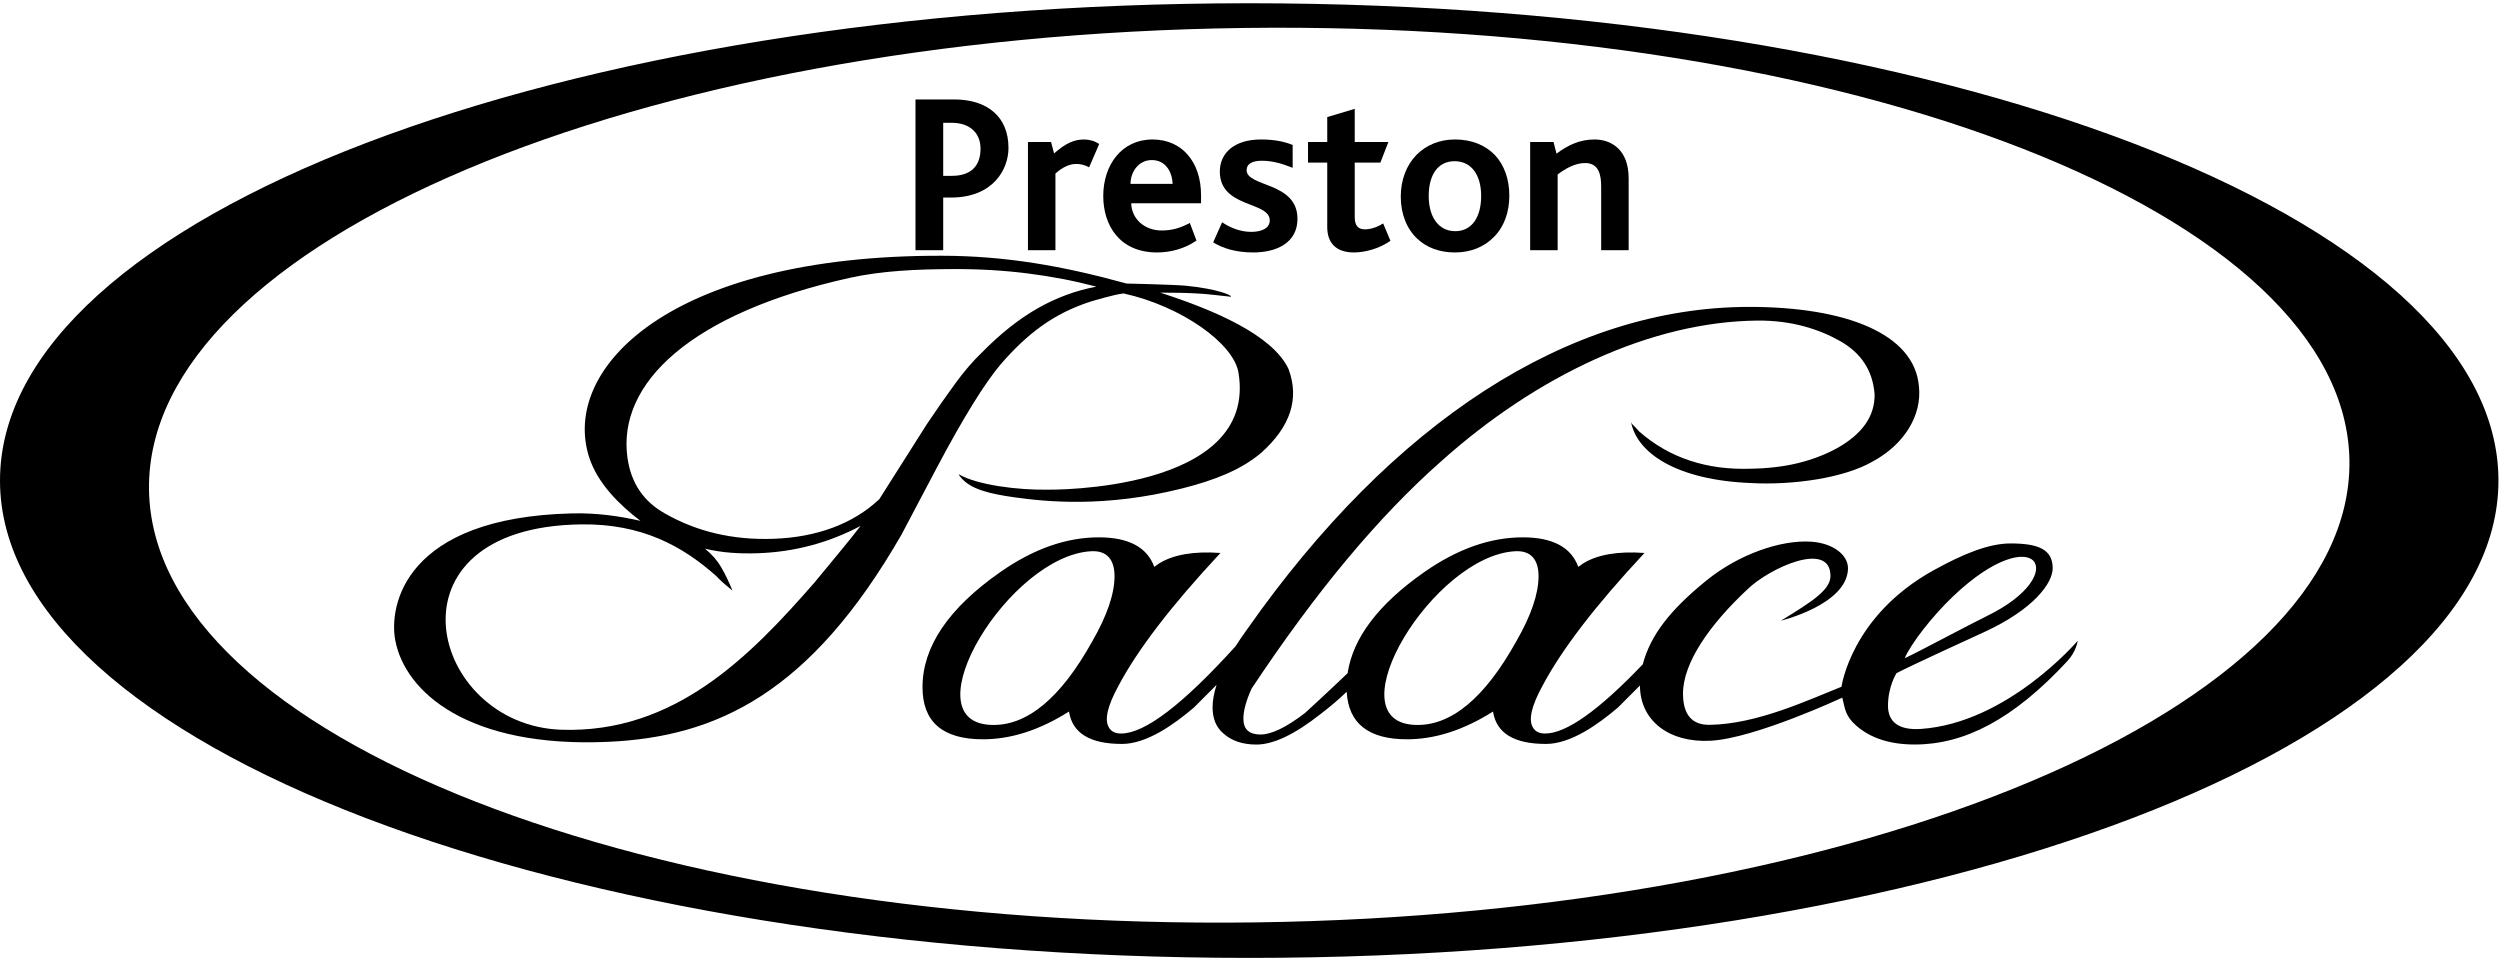
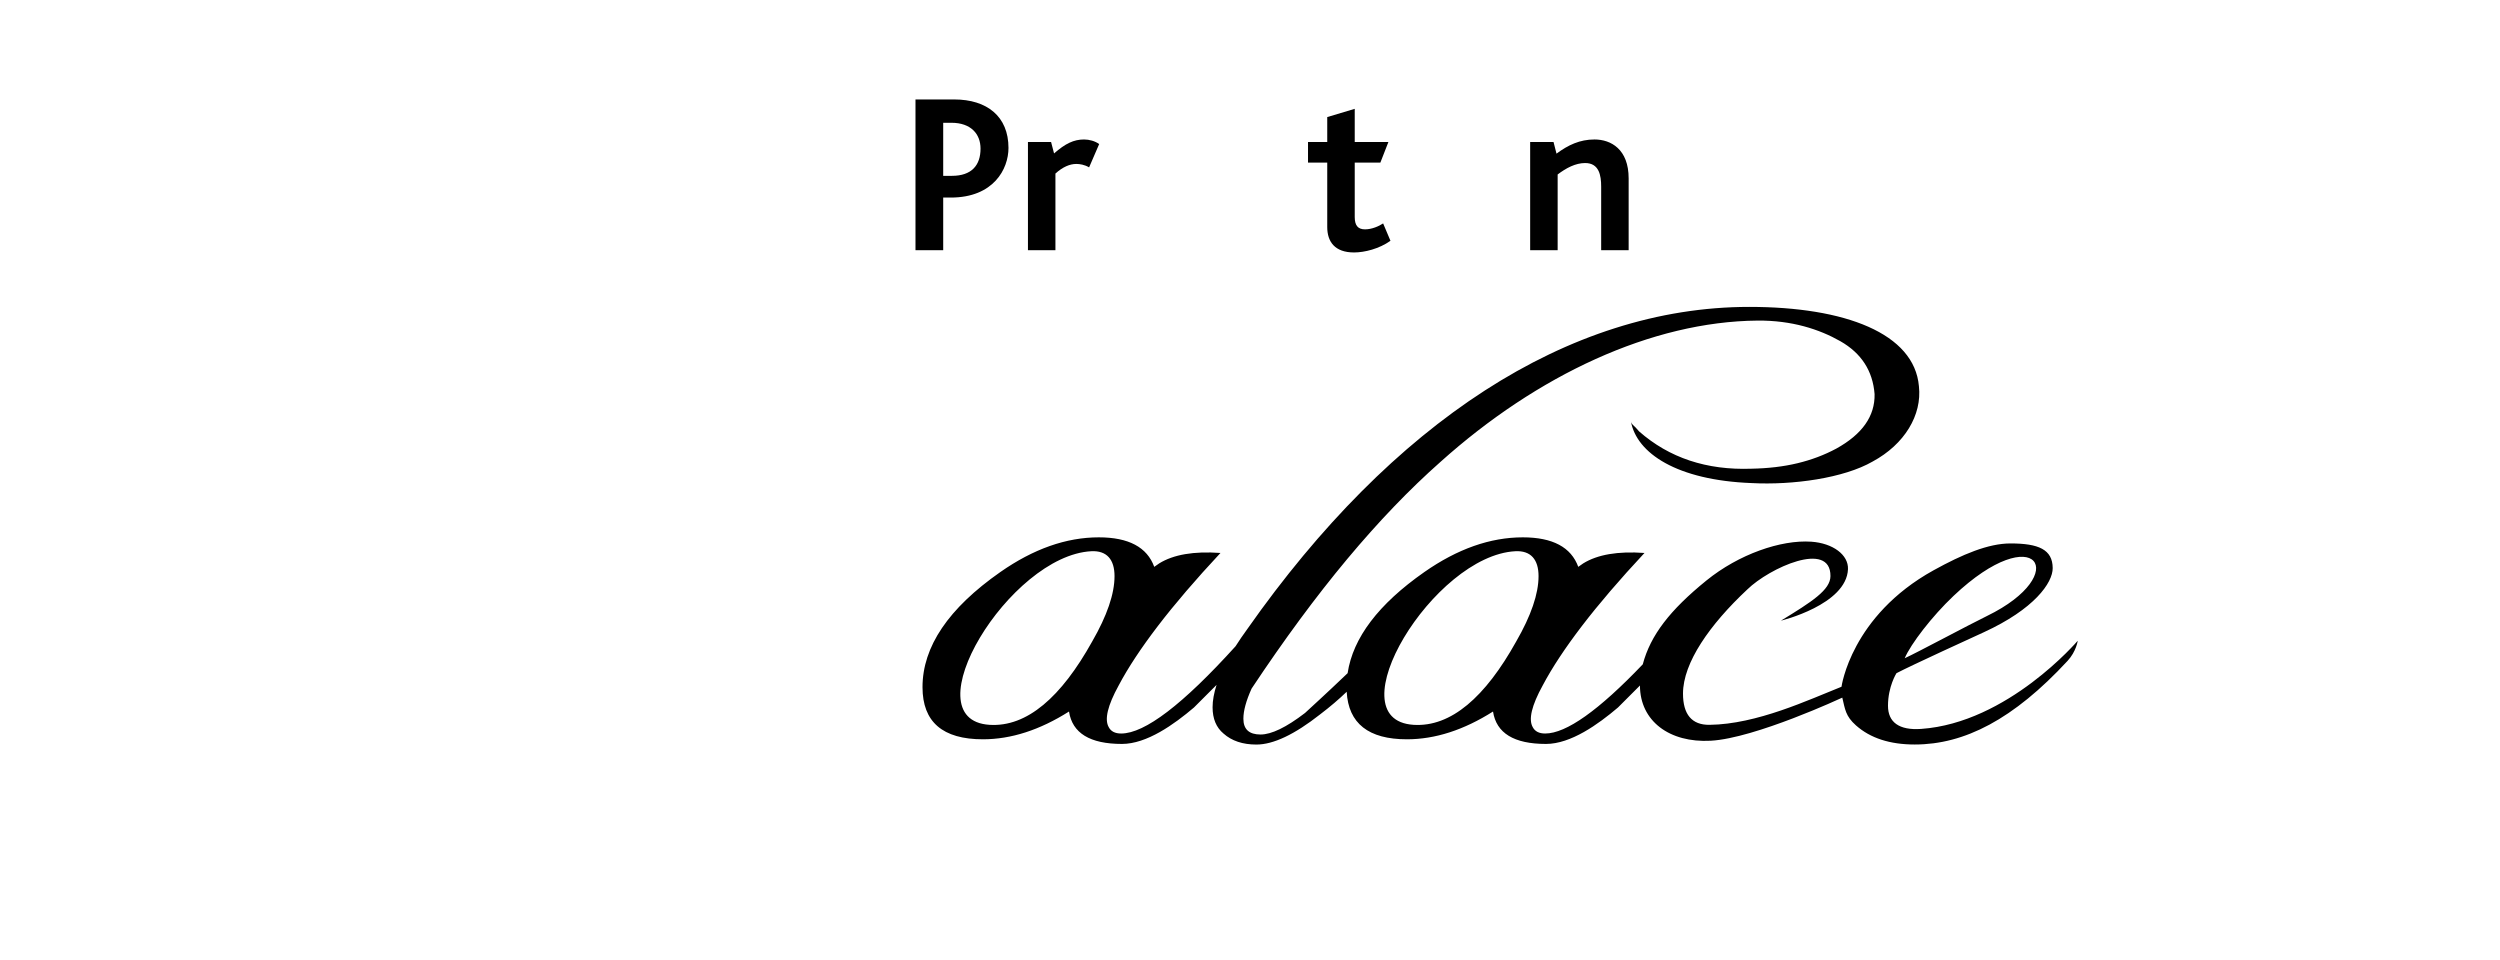
<svg xmlns="http://www.w3.org/2000/svg" width="1919" height="737" viewBox="0 0 1919 737" fill="none">
-   <path fill-rule="evenodd" clip-rule="evenodd" d="M963.27 708.039C496.856 714.107 116.799 565.328 114.375 375.737C111.975 186.143 488.124 27.528 954.539 21.462C1420.95 15.394 1801.01 164.173 1803.43 353.764C1805.83 543.358 1429.68 701.973 963.27 708.039ZM958.902 2.498C429.323 2.498 0 166.531 0 368.889C0 571.247 429.323 735.285 958.902 735.285C1488.49 735.285 1917.81 571.247 1917.81 368.889C1917.81 166.531 1488.49 2.498 958.902 2.498Z" fill="black" />
  <path fill-rule="evenodd" clip-rule="evenodd" d="M1085.06 556.38C1023.91 552.503 1100.37 426.356 1163.2 423.123C1175.04 422.519 1180.99 429.494 1180.99 442.228C1180.99 455.848 1175.26 472.58 1163.83 492.416C1140.11 535.06 1113.79 558.202 1085.06 556.38ZM759.58 556.38C698.435 552.503 774.897 426.356 837.721 423.123C849.563 422.519 855.51 429.494 855.51 442.228C855.51 455.848 849.788 472.58 838.356 492.416C814.638 535.06 788.315 558.202 759.58 556.38ZM1499.51 457.435C1563 397.328 1591.16 440.724 1525.2 472.834C1511.61 479.447 1471.78 500.833 1462.04 505.27C1466.7 494.315 1483.01 473.057 1499.51 457.435ZM1594.87 491.827C1594.87 491.827 1541.23 554.866 1474.63 559.521C1457.73 560.7 1449.21 554.354 1449.22 541.725C1449.23 526.925 1455.72 516.745 1455.72 516.745C1467.58 510.529 1515.23 488.771 1522.76 485.318C1561.41 467.586 1575.72 447.399 1575.65 436.032C1575.55 421.824 1564.85 417.142 1543.25 417.142C1526.3 417.142 1506.49 425.432 1484.17 437.778C1420.8 472.834 1413.54 527.145 1413.54 527.145C1388.46 537.103 1348.59 555.966 1312.2 556.38C1298.64 556.535 1291.87 548.391 1291.87 532.394C1291.87 508.705 1312.41 479.445 1341.2 452.496C1358.15 435.912 1405.25 414.499 1405.06 442.228C1404.99 452.858 1390.77 461.917 1367.04 476.427C1367.04 476.427 1417.37 464.245 1418.51 436.894C1418.96 425.946 1407.02 416.957 1390.34 415.806C1367.07 414.197 1334.69 425.432 1309.83 445.608C1281.8 468.36 1266.9 487.642 1260.99 509.937C1227.2 545.32 1202.21 563.046 1186.07 563.046C1181.41 563.046 1178.23 561.422 1176.54 558.167C1173.15 552.241 1175.69 541.578 1184.16 526.171C1191.36 512.552 1201.42 497.305 1214.34 480.429C1227.26 463.551 1243.25 444.893 1262.31 424.455C1241.97 422.981 1226.3 425.646 1215.29 432.452L1211.48 435.115C1205.97 420.018 1191.79 412.463 1168.92 412.463C1143.92 412.463 1118.73 421.347 1093.31 439.115C1058.12 463.721 1038.52 489.596 1034.43 516.74C1025.63 525.129 1018.55 531.787 1013.28 536.636C1006.62 542.757 1002.77 546.307 1001.72 547.291C987.363 558.306 975.964 563.815 967.565 563.815C958.806 563.815 954.425 559.775 954.425 551.701C954.425 545.575 956.526 537.868 960.732 528.557C985.602 491.105 1010.03 457.992 1034.03 429.227C1058.03 400.466 1081.94 375.555 1105.76 354.497C1180.02 287.907 1267.8 246.818 1349.08 246.083C1375.34 245.841 1396.55 252.734 1412.66 261.915C1428.76 271.096 1437.53 284.627 1438.93 302.495C1439.29 319.391 1429.47 333.347 1409.51 344.362C1400.39 349.258 1390.49 352.988 1379.81 355.559C1369.13 358.13 1357.3 359.539 1344.34 359.779C1310.01 361.01 1281.29 351.462 1258.17 331.143C1257.47 330.411 1256.6 329.427 1255.55 328.205C1254.49 326.983 1252.3 325.794 1251.87 323.428C1256.29 347.949 1287.24 368.595 1344.34 370.801C1376.22 372.513 1415.37 367.006 1437.44 354.272C1461.96 341.051 1475.42 318.569 1472.97 296.534C1469.47 255.894 1416.33 235.575 1342.77 235.575C1203.69 235.575 1068.63 324.508 957.58 482.658C954.197 487.295 951.145 491.762 948.415 496.061C908.008 540.711 878.728 563.046 860.594 563.046C855.933 563.046 852.758 561.422 851.064 558.167C847.671 552.241 850.216 541.578 858.685 526.171C865.883 512.552 875.948 497.305 888.864 480.429C901.781 463.551 917.774 444.893 936.831 424.455C916.495 422.981 900.83 425.646 889.817 432.452L886.001 435.115C880.497 420.018 866.308 412.463 843.443 412.463C818.446 412.463 793.251 421.347 767.836 439.115C728.023 466.953 708.117 496.418 708.117 527.505C708.117 554.164 723.577 567.485 754.498 567.485C776.098 567.485 798.118 560.38 820.565 546.167C823.107 562.758 836.658 571.045 861.227 571.045C880.289 571.045 901.238 556.038 916.503 543.059L933.836 525.719C931.82 531.997 930.779 537.725 930.779 542.882C930.779 551.701 933.591 558.434 939.19 563.088C945.493 568.709 953.904 571.522 964.413 571.522C977.373 571.522 993.663 563.815 1013.28 548.391C1020.98 542.535 1027.78 536.739 1033.72 530.995C1035.06 555.308 1050.44 567.485 1079.97 567.485C1101.57 567.485 1123.59 560.38 1146.04 546.167C1148.58 562.758 1162.14 571.045 1186.7 571.045C1205.76 571.045 1226.72 556.038 1241.98 543.059L1258.83 526.193C1258.85 553.43 1281.46 570.323 1313.17 568.587C1347.19 566.726 1414.14 535.504 1414.14 535.504C1416.31 544.541 1416.62 549.692 1424.66 556.83C1435.67 566.603 1450.71 571.483 1469.77 571.483C1507.89 571.483 1545.49 552.233 1587.09 507.256C1593.75 500.056 1594.87 491.827 1594.87 491.827Z" fill="black" />
-   <path fill-rule="evenodd" clip-rule="evenodd" d="M796.408 236.728C782.032 244.93 767.771 256.245 753.627 270.662C746.867 277.12 740.107 284.985 733.324 294.261C726.536 303.535 719.27 313.938 711.529 325.47L674.941 383.191C654.64 402.273 626.718 412.429 593.707 413.583C562.801 414.657 535.104 408.216 510.602 394.253C494.004 385.057 484.309 370.724 481.625 351.26C473.734 294.041 530.488 240.3 652.131 213.311C676.525 207.905 703.203 206.643 731.262 206.546C751.235 206.448 770.423 207.56 788.832 209.881C807.232 212.202 824.82 215.587 841.609 220.034C825.851 222.96 810.785 228.523 796.408 236.728ZM644.827 423.356C639.005 430.374 632.468 438.304 625.194 447.15C575.343 504.299 517.563 563.074 430.838 560.146C329.391 556.718 290.906 404.377 446.352 402.51C492.313 401.961 523.61 418.839 549.853 442.221C550.866 443.368 552.227 444.734 553.941 446.303C555.645 447.872 558.42 450.215 562.255 453.343C559.653 446.913 556.806 441.017 553.721 435.643C550.629 430.269 546.448 425.452 541.174 421.188C547.771 422.742 554.397 423.766 561.059 424.278C567.725 424.785 574.657 424.913 581.851 424.66C609.787 423.688 636.033 416.701 660.587 403.692C655.903 409.78 650.649 416.338 644.827 423.356ZM988.991 283.056C976.609 257.089 931.967 237.945 890.647 224.654C891.3 224.736 914.323 224.311 930.826 226.255C939.132 227.232 944.937 227.794 944.937 227.794C945.863 226.667 934.143 221.661 910.28 219.327C901.43 218.46 864.729 217.638 864.729 217.638C815.243 203.998 771.764 196.443 723.276 196.313C512.984 195.768 430.482 283.394 452.232 351.005C458.739 371.229 475.898 387.91 491.603 399.807C475.788 396.212 458.224 393.624 439.122 394.081C310.656 397.166 298.402 464.848 303.388 491.393C310.911 531.445 359.642 574.269 466.941 569.422C549.788 565.682 621.864 532.475 692.117 410.148L719.351 358.53C739.541 320.489 755.844 294.139 768.261 279.484C788.289 256.452 808.29 240.783 837.248 231.464C837.248 231.464 855.227 225.985 862.437 225.241C906.762 235.012 946.923 263.53 950.646 285.997C965.908 378.082 804.745 375.866 804.745 375.866C781.559 376.301 750.07 372.341 735.903 364.016C736.226 364.868 736.747 365.665 737.465 366.405C744.815 375.349 758.644 378.959 778.955 381.777C802.878 385.102 848.051 389.856 907.415 374.924C932.6 368.588 952.776 360.551 968.115 347.555C990.503 327.601 997.691 306.046 988.991 283.056Z" fill="black" />
  <path fill-rule="evenodd" clip-rule="evenodd" d="M730.33 94.246H724.003V134.976H730.683C745.805 134.976 752.66 126.899 752.66 114.083C752.66 102.848 745.274 94.246 730.33 94.246ZM729.805 151.652H724.003V192.028H702.729V76.341H732.442C757.584 76.341 774.109 89.332 774.109 113.558C774.109 129.707 762.68 151.652 729.805 151.652Z" fill="black" />
  <path fill-rule="evenodd" clip-rule="evenodd" d="M835.99 128.48C832.475 126.374 828.784 125.844 826.145 125.844C821.223 125.844 815.772 128.128 810.147 133.219V192.029H789.051V108.993H806.807L809.094 117.77C817.706 110.222 824.211 107.062 832.124 107.062C836.168 107.062 840.564 108.291 843.726 110.575L835.99 128.48Z" fill="black" />
-   <path fill-rule="evenodd" clip-rule="evenodd" d="M884.127 122.862C873.929 122.862 867.777 131.991 867.777 141.12H900.127C899.777 132.166 894.853 122.862 884.127 122.862ZM868.305 156.04C868.657 168.329 878.855 176.93 891.686 176.93C899.599 176.93 906.104 174.999 913.315 171.137L918.409 184.655C909.094 191.148 898.018 193.784 888.173 193.784C859.163 193.784 846.855 172.718 846.855 150.423C846.855 126.722 860.921 107.063 884.655 107.063C907.158 107.063 921.927 124.091 921.927 149.896V156.04H868.305Z" fill="black" />
-   <path fill-rule="evenodd" clip-rule="evenodd" d="M962.009 193.784C948.293 193.784 938.448 190.449 931.242 186.06L938.097 170.61C944.252 174.825 952.163 177.985 960.422 177.985C969.042 177.985 974.666 174.825 974.666 169.206C974.666 154.284 936.341 159.902 936.341 131.639C936.341 117.244 947.768 107.063 967.808 107.063C978.181 107.063 985.74 108.642 992.245 111.275V128.829C985.037 126.02 977.481 123.387 968.689 123.387C961.303 123.387 956.91 125.671 956.91 130.587C956.91 143.751 995.938 139.361 995.938 167.977C995.938 186.587 979.585 193.784 962.009 193.784Z" fill="black" />
  <path fill-rule="evenodd" clip-rule="evenodd" d="M1039.36 193.785C1024.6 193.785 1018.79 185.533 1018.79 174.298V124.794H1004.03V108.992H1018.79V89.858L1039.89 83.539V108.992H1065.74L1059.58 124.794H1039.89V166.573C1039.89 173.069 1042.35 176.054 1047.8 176.054C1053.08 176.054 1058.53 173.596 1061.69 171.49L1067.32 184.831C1058.7 190.974 1047.45 193.785 1039.36 193.785Z" fill="black" />
-   <path fill-rule="evenodd" clip-rule="evenodd" d="M1116.54 123.738C1103.18 123.738 1096.68 134.975 1096.68 150.422C1096.68 166.574 1104.24 177.456 1117.07 177.456C1130.26 177.456 1136.94 166.047 1136.94 150.422C1136.94 134.448 1129.55 123.738 1116.54 123.738ZM1146.78 181.846C1139.4 189.396 1129.2 193.785 1116.72 193.785C1105.12 193.785 1095.27 190.098 1088.06 183.427C1079.8 175.703 1075.23 164.29 1075.23 150.949C1075.23 137.958 1079.62 126.723 1087.36 118.824C1094.74 111.451 1104.76 107.062 1116.9 107.062C1129.73 107.062 1140.1 111.451 1147.49 118.999C1154.69 126.723 1158.56 137.608 1158.56 150.247C1158.56 162.886 1154.52 174.121 1146.78 181.846Z" fill="black" />
  <path fill-rule="evenodd" clip-rule="evenodd" d="M1229.06 192.028V143.226C1229.06 134.622 1227.47 125.146 1216.75 125.146C1209.36 125.146 1202.16 129.006 1195.65 133.92V192.028H1174.55V108.992H1192.49L1194.77 117.946C1203.74 111.275 1212.71 107.063 1223.96 107.063C1236.62 107.063 1250.15 114.611 1250.15 136.906V192.028H1229.06Z" fill="black" />
</svg>